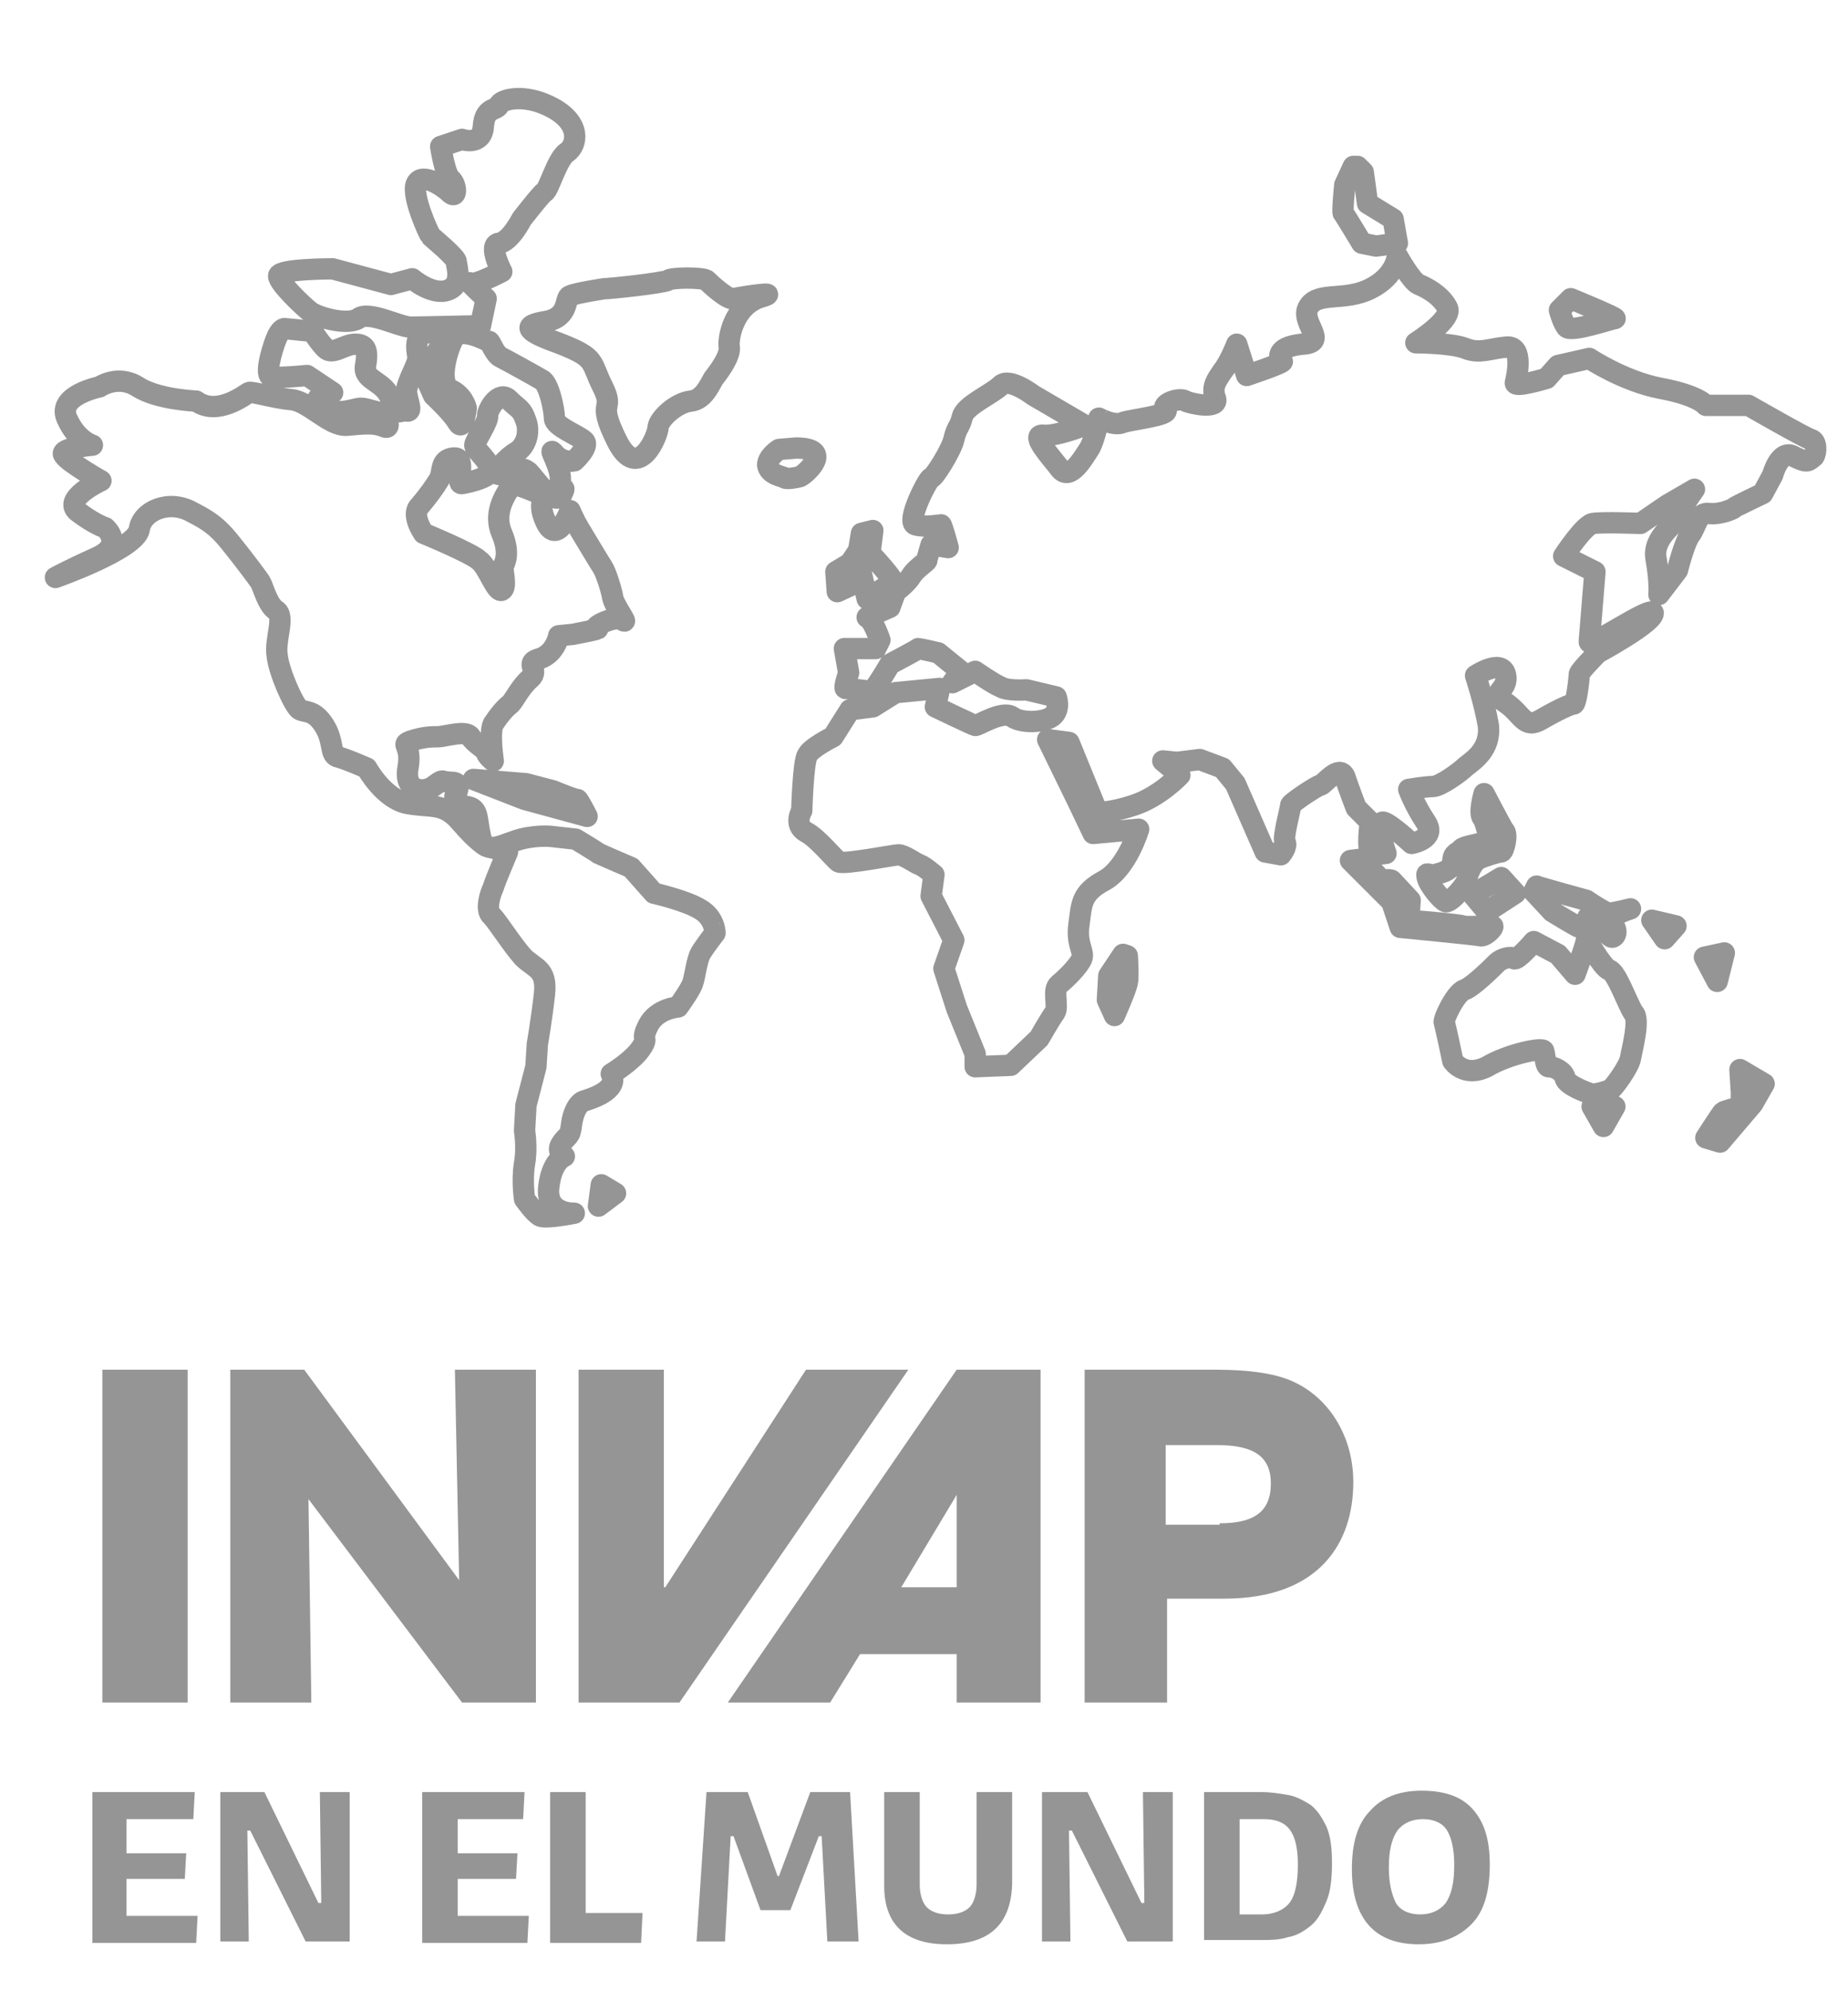
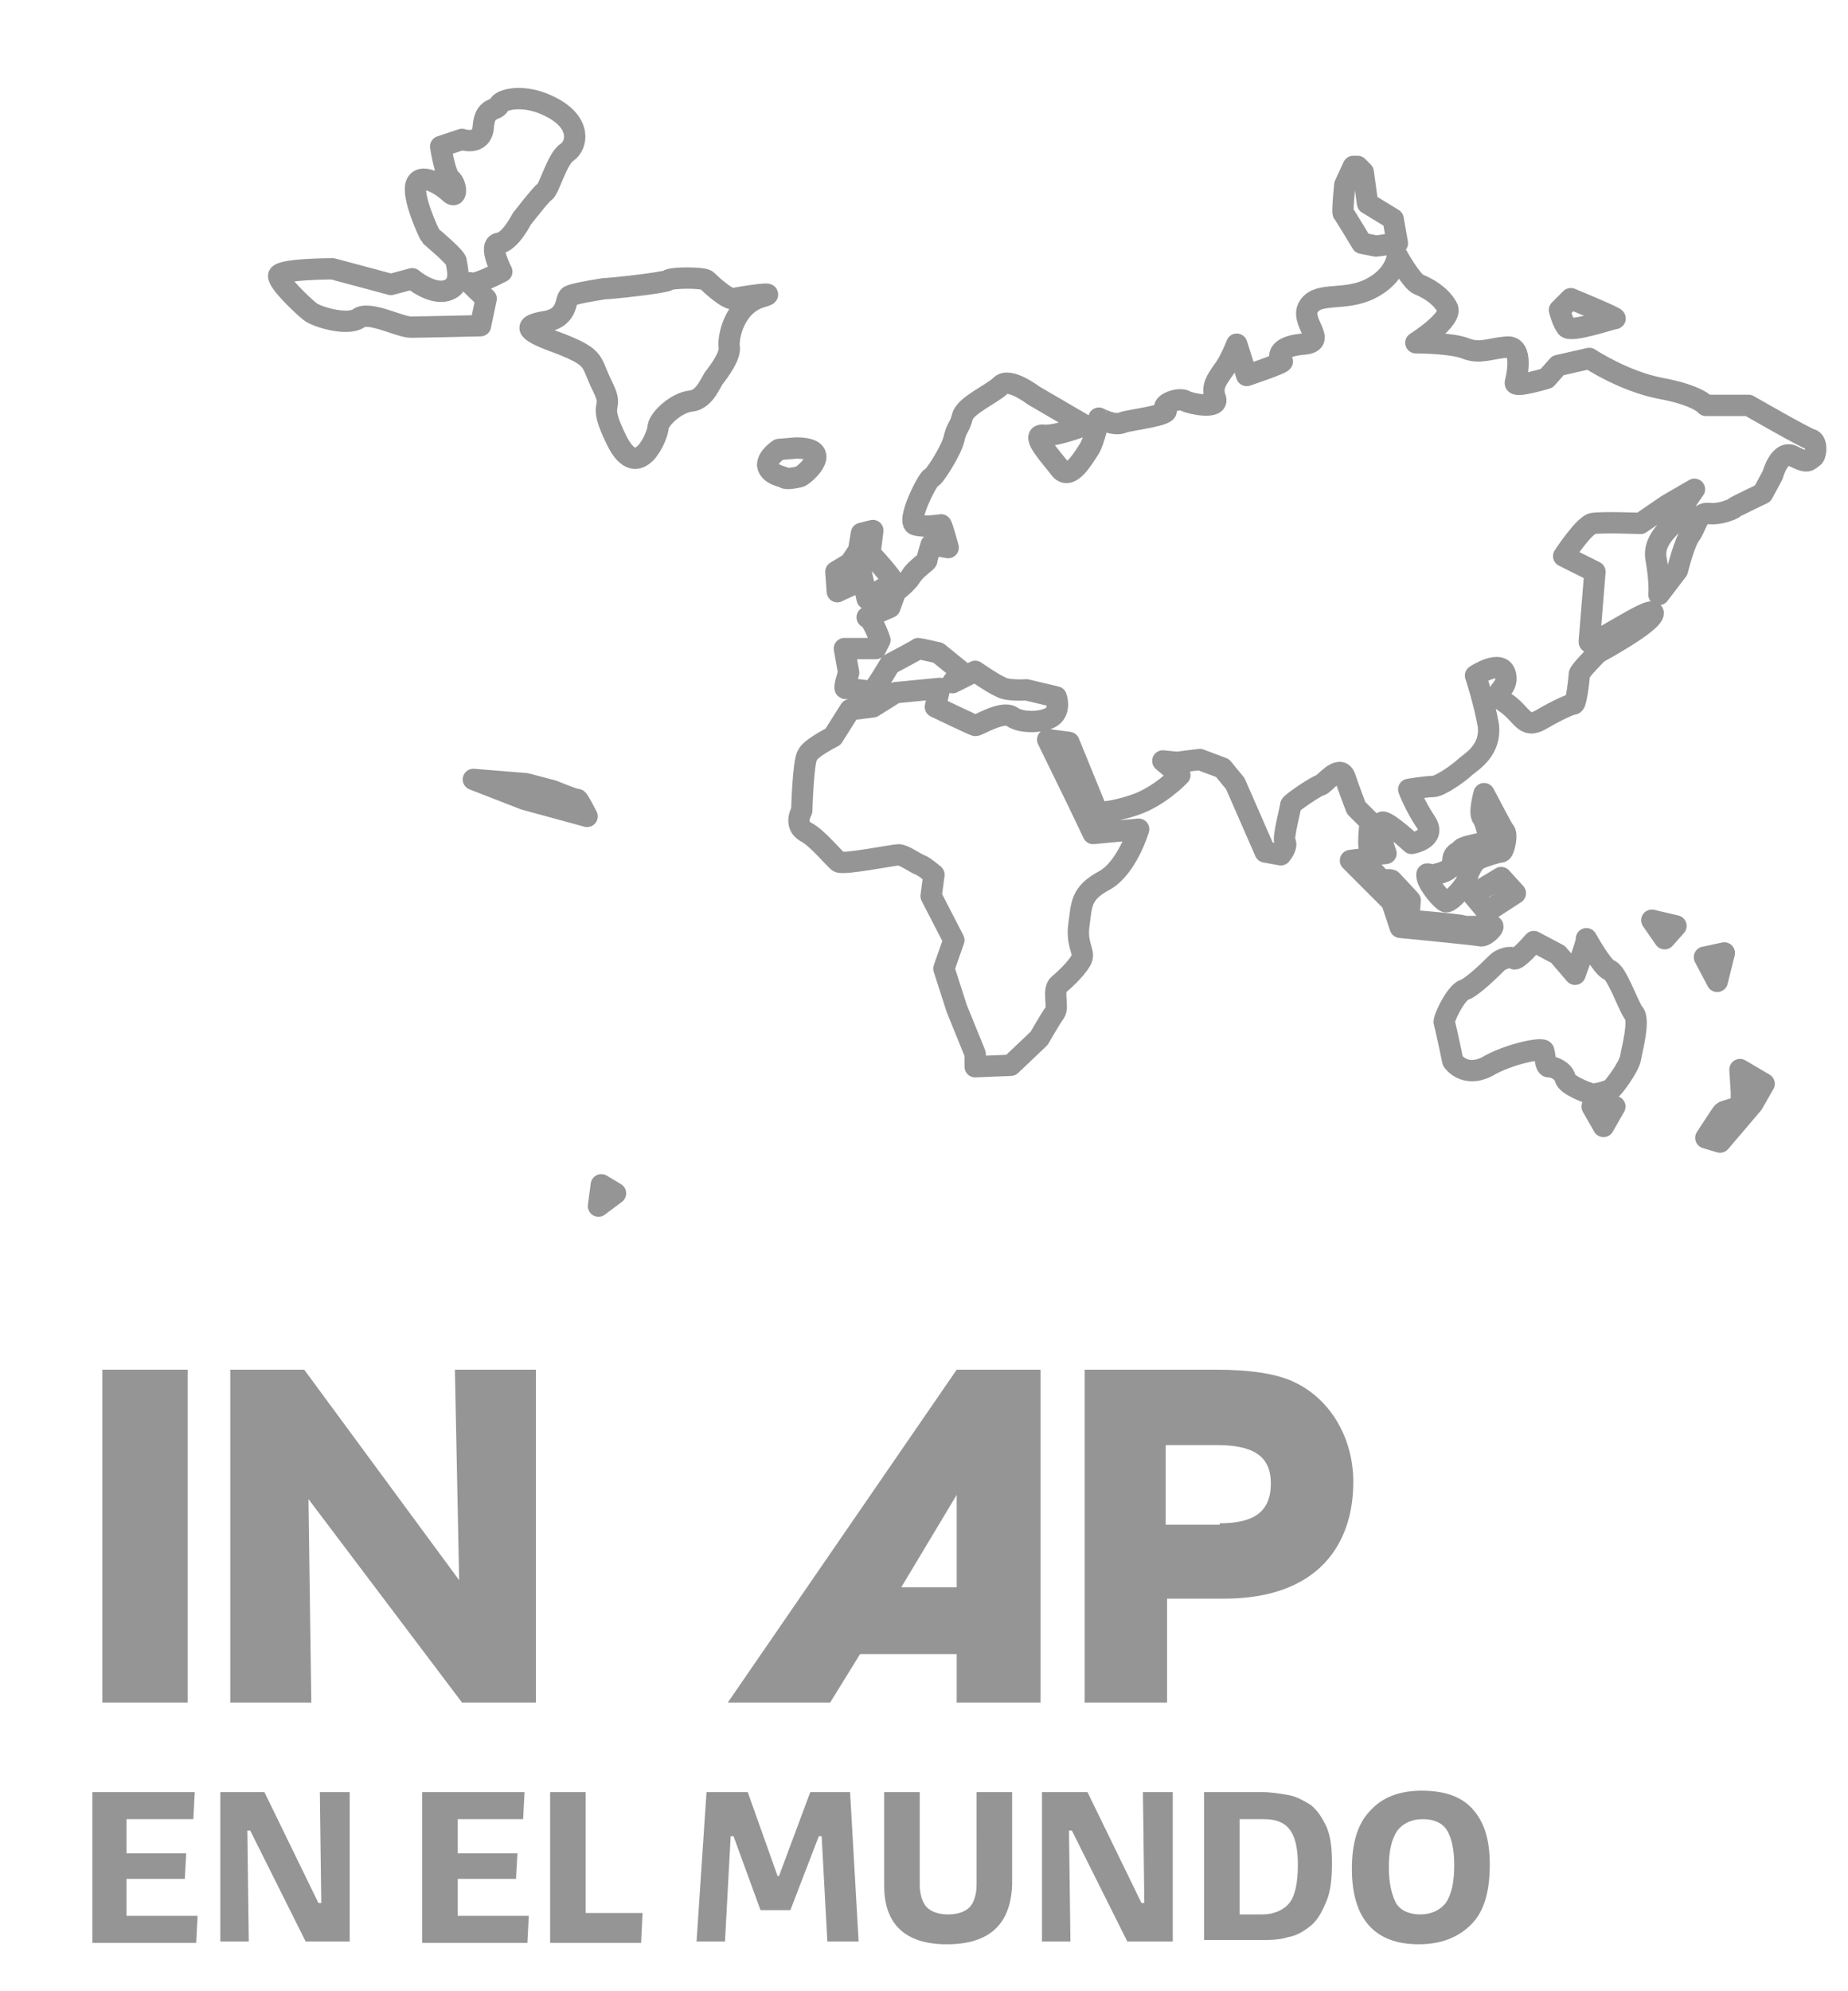
<svg xmlns="http://www.w3.org/2000/svg" version="1.1" id="MUNDO" x="0px" y="0px" width="130px" height="140px" viewBox="0 0 130 140" style="enable-background:new 0 0 130 140;" xml:space="preserve">
  <style type="text/css"> .st0{fill:none;stroke:#959595;stroke-width:1.5;stroke-linecap:round;stroke-linejoin:round;stroke-miterlimit:10;} .st1{fill:#959595;} </style>
  <g>
-     <path class="st0" d="M49.2,63.9c-1-0.6-3.2-1.1-3.2-1.1L44.4,61c0,0-2.1-0.9-2.3-1c-0.1-0.1-1.6-1-1.6-1l-1.8-0.2 c0,0-1.2-0.1-2.4,0.3c-1.2,0.4-2.2,1-2.5-0.3c-0.3-1.3-0.1-2-1-2.1C31.9,56.5,32,56,32,56s0.6-1-0.2-1c-0.9,0-0.5-0.3-1.2,0.2 c-0.7,0.6-2.2,0.5-1.9-1.2c0.3-1.7-0.6-1.6,0.2-1.9c0.9-0.3,1.5-0.3,1.9-0.3c0.5,0,2-0.5,2.3,0c0.3,0.5,1,0.8,1.1,1.1 c0.1,0.3,0.5,0.6,0.5,0.6s-0.3-2,0-2.6c0.4-0.6,0.8-1.1,1.2-1.4c0.3-0.3,0.7-1.2,1.4-1.8c0.7-0.6-0.5-1.1,0.7-1.4 c1.1-0.4,1.3-1.6,1.3-1.6l1-0.1c0,0,2.1-0.4,1.7-0.4c-0.5-0.1,1.4-1,1.8-0.6c0.5,0.4-0.6-1-0.7-1.6c-0.1-0.6-0.5-1.8-0.7-2.1 c-0.2-0.3-1.4-2.3-1.7-2.8c-0.3-0.5-0.6-1.2-0.6-1.2s-0.9,2.5-1.7,0.8c-0.8-1.7,0.4-1.7-0.7-2.1c-1-0.4-1.6-0.7-1.9-0.2 c-0.3,0.5-1.1,1.7-0.5,3.1c0.6,1.4,0.2,2.1,0.1,2.3s0.3,1.5-0.1,1.7c-0.4,0.2-1-1.7-1.6-2.1c-0.5-0.5-3.9-1.9-3.9-1.9 s-0.9-1.3-0.3-1.9c0.6-0.7,1.1-1.4,1.4-1.9s0-1.4,1-1.5c1-0.1,0.1,1.9,0.6,1.8c0.6-0.1,2.3-0.5,2-1.1c-0.3-0.7-1.1-1.3-1.1-1.6 c0-0.3,1-1.7,0.9-2.1c0-0.4,0.8-1.8,1.5-1.1c0.7,0.7,0.9,0.6,1.2,1.5c0.3,0.8,0,1.8-0.7,2.2c-0.7,0.4-2.1,1.9-0.8,1.5 c1.3-0.4,1.3-0.4,1.7-0.1c0.4,0.4,1.8,2.5,2.3,1.6c0.5-1-0.3,0.1-0.1-0.9c0.2-0.9-1-2.7-0.4-2c0.6,0.7,1.4,0.5,1.4,0.5 s1.1-1,0.7-1.4c-0.4-0.4-2.1-1-2.1-1.6s-0.4-2.5-0.9-2.7c-0.5-0.3-2.5-1.4-2.9-1.6c-0.4-0.2-0.7-1.1-0.8-1.1s-2-1.1-2.5-0.2 c-0.5,0.9-1.1,3.2-0.2,3.6s1.1,1.3,1.1,1.3s-0.2,1.7-0.6,1c-0.4-0.7-1.7-1.9-1.7-1.9l-0.8-1.8l0.7-0.8c0,0,1.5-1.7,0-1.8 c-1.5-0.1-1,1.4-1,1.8c0,0.4-0.8,1.7-0.8,2.3c0,0.6,0.5,1.5,0,1.4c-0.5-0.1-0.7,0.5-1.1-0.8c-0.4-1.3-1.9-1.3-1.8-2.3 c0.2-1.1,0.1-1.6-0.7-1.6c-0.8,0-1.6,0.8-2.1,0.3c-0.5-0.5-0.9-1.2-0.9-1.2l-2-0.2c0,0-0.3,0-0.6,0.8c-0.3,0.8-0.8,2.5-0.3,2.6 c0.5,0.1,2.5-0.1,2.5-0.1l1.8,1.2c0,0-1.8,0.2-0.7,1c1.1,0.7,2.2,0.1,2.7,0.1c0.4,0,1.4,0.4,1.5,0.3c0.1-0.1,0.8,1.3,0.1,1 c-0.7-0.3-1.4-0.2-2.6-0.1c-1.2,0.1-2.7-1.7-3.9-1.8s-2.8-0.6-3-0.5c-0.2,0.1-2.2,1.7-3.7,0.6c0,0-2.7-0.1-4.1-1 c-1.4-0.9-2.7,0-2.7,0s-3,0.6-2.3,2.2c0.7,1.6,1.8,1.9,1.8,1.9s-2.4,0.2-2,0.7c0.3,0.5,2.6,1.8,2.6,1.8s-2.8,1.3-1.6,2.2 c1.2,0.9,1.9,1.1,1.9,1.1s1.4,1.2-0.6,2.1c-2,0.9-2.9,1.4-2.9,1.4s5.7-2,5.9-3.4c0.2-1.3,2.1-2.1,3.7-1.2c1.6,0.8,2.1,1.4,2.9,2.4 c0.8,1,1.7,2.2,1.9,2.5c0.2,0.3,0.5,1.6,1.1,2c0.7,0.4-0.1,2.1,0.1,3.2c0.1,1.1,1.2,3.6,1.6,3.8c0.4,0.2,1,0,1.7,1.1 c0.7,1.1,0.4,2,0.9,2.2c0.5,0.1,2.1,0.8,2.1,0.8s1.2,2.2,2.9,2.5c1.7,0.3,2.5-0.1,3.7,1.3s1.8,1.7,1.8,1.7l1.5,0.4 c0,0-0.9,2.1-1,2.5c-0.2,0.4-0.6,1.6-0.1,2c0.4,0.4,1.4,2,2.2,2.9c0.8,0.8,1.7,0.8,1.5,2.6c-0.2,1.8-0.5,3.5-0.5,3.5l-0.1,1.6 L37,77.7l-0.1,1.8c0,0,0.2,1.2,0,2.3c-0.2,1.2,0,2.5,0,2.5s0.7,1,1.1,1.2c0.4,0.2,2.4-0.2,2.4-0.2s-2,0.1-1.8-1.8 c0.2-1.9,1.1-2.2,1.1-2.2s-0.6-0.3-0.2-0.9c0.4-0.6,0.6-0.4,0.7-1.3c0.1-0.9,0.5-1.6,0.9-1.7c0.3-0.1,2.5-0.7,1.9-1.9 c0,0,1.5-0.9,2.1-1.8c0.6-0.9-0.1-0.4,0.5-1.6c0.6-1.2,2.1-1.3,2.1-1.3s0.8-1.1,1-1.6c0.2-0.5,0.3-1.7,0.6-2.2c0.3-0.5,1-1.4,1-1.4 S50.3,64.5,49.2,63.9z" />
    <path class="st0" d="M51.6,21c-0.4,0.1-1.6-1-1.9-1.3c-0.3-0.2-2.4-0.2-2.7,0c-0.3,0.2-4.1,0.6-4.5,0.6c0,0-2,0.3-2.4,0.5 c-0.4,0.1,0,1.5-1.7,1.8c-1.8,0.3-1.4,0.7,1.1,1.6c2.5,1,2,1.2,2.9,3c0.9,1.8-0.5,0.8,1,3.8c1.5,3,2.9-0.4,2.9-1 c0.1-0.6,1.3-1.7,2.3-1.8c0.9-0.1,1.3-1.1,1.6-1.6c0.4-0.5,1.2-1.6,1.1-2.2c-0.1-0.6,0.3-2.9,2.2-3.5C55.2,20.4,52,20.9,51.6,21z" />
    <path class="st0" d="M127.4,30.9c-0.4-0.1-4.4-2.4-4.4-2.4l-3,0c0,0-0.5-0.7-3.2-1.2c-2.6-0.5-5-2.1-5-2.1l-2.2,0.5l-0.8,0.9 c0,0-2.3,0.7-2.2,0.3c0.1-0.4,0.6-2.6-0.6-2.5c-1.2,0.1-1.9,0.5-2.9,0.1s-3.5-0.4-3.5-0.4s2.7-1.7,2.2-2.5c-0.5-0.9-1.5-1.4-2-1.6 c-0.5-0.2-1.5-2-1.5-2s-0.1,1.4-1.9,2.3c-1.8,0.9-3.6,0.2-4.3,1.2c-0.8,1.1,1.5,2.6-0.5,2.7c-2,0.2-1.6,1.1-1.4,1.2s-2.5,1-2.5,1 L87,24.2c0,0-0.5,1.3-1,1.9c-0.4,0.6-0.8,1.1-0.5,1.9c0.3,0.8-1.7,0.4-2.1,0.2c-0.4-0.3-1.8,0.2-1.4,0.6c0.4,0.4-2.4,0.7-3,0.9 c-0.6,0.3-1.7-0.3-1.7-0.3S77,31,76.6,31.6c-0.4,0.6-1.3,2.2-2,1.4c-0.6-0.8-2.2-2.5-1.2-2.4c0.9,0.1,2.9-0.7,2.9-0.7l-3.6-2.1 c0,0-1.7-1.3-2.3-0.7c-0.6,0.6-2.5,1.4-2.7,2.2s-0.4,0.7-0.6,1.6c-0.2,0.8-1.4,2.7-1.6,2.7c-0.2,0-1.8,3.1-1.1,3.3 c0.7,0.2,1.7,0,1.8,0c0.1,0.1,0.5,1.6,0.5,1.6l-1.2-0.2c0,0-0.3,1-0.3,1.1c0,0.1-0.8,0.6-1.1,1.1c-0.3,0.5-1.1,1.1-1.1,1.1 l-0.4,1.1L61,43.4c0.4,0.1,0.9,1.6,0.9,1.6l-0.3,0.6l-2.2,0l0.3,1.7c0,0-0.4,1.2-0.2,1.1c0.2,0,1.6,0.2,1.8,0.2 c0.2,0,1.3-1.9,1.3-1.9s1.9-1,2-1.1c0.1,0,1.4,0.3,1.4,0.3l1.6,1.3L67,48l1.6-0.8c0,0,1.3,0.9,1.8,1.1c0.5,0.3,1.8,0.2,1.8,0.2 l2.1,0.5c0,0,0.3,0.8-0.2,1.3c-0.5,0.5-2.2,0.6-2.9,0.1c-0.7-0.5-2.5,0.7-2.6,0.6c-0.1,0-2.8-1.3-2.8-1.3l0.3-1.3L63,48.7l-1.6,1 l-1.6,0.2l-1.2,1.9c0,0-1.6,0.8-1.8,1.3c-0.3,0.4-0.4,3.9-0.4,3.9s-0.6,1,0.3,1.5c0.8,0.4,2,1.9,2.3,2.1c0.4,0.2,3.9-0.5,4.2-0.5 c0.4,0,1.2,0.6,1.5,0.7c0.3,0.1,1,0.7,1,0.7L65.5,63l1.6,3.1l-0.7,2l0.9,2.8l1.3,3.2l0,0.9l2.5-0.1l2-1.9c0,0,0.8-1.4,1.1-1.8 c0.3-0.4-0.2-1.6,0.3-2c0.5-0.4,1.4-1.3,1.6-1.8c0.2-0.5-0.4-1-0.2-2.4c0.2-1.4,0.1-2.2,1.8-3.1c1.6-0.9,2.4-3.6,2.4-3.6l-3.2,0.3 l-1.1-2.3L73.7,52l1.5,0.2l2,4.9c0,0,0.8,0.1,2.6-0.5c1.8-0.6,3.2-2.1,3.2-2.1l-1.2-1l1,0.1l1.6-0.2l1.6,0.6l0.9,1.1l2.1,4.8 l1.1,0.2c0,0,0.5-0.6,0.3-0.9c-0.2-0.2,0.4-2.4,0.4-2.6c0.1-0.2,1.9-1.4,2.1-1.4c0.2,0,1.3-1.5,1.7-0.6c0.3,0.9,0.8,2.2,0.8,2.2 l1,1c0,0-0.3,2,0.1,2.2c0.4,0.1,1,0,1,0s-0.8-2.2-0.2-2.2c0.5,0.1,2,1.5,2,1.5s1.8-0.3,1-1.5c-0.8-1.2-1.2-2.3-1.2-2.3 s1.2-0.2,1.7-0.2s1.9-1,2.3-1.4c0.5-0.4,1.8-1.2,1.6-2.9c-0.3-1.7-0.9-3.5-0.9-3.5s1.8-1.2,2.1-0.1c0.3,1.2-1.2,1.2,0,2 s1.3,1.9,2.5,1.2c1.2-0.7,2.1-1.1,2.3-1.1c0.2,0,0.4-1.9,0.4-2.1c0-0.2,1.3-1.5,1.3-1.5s3.9-2.1,3.9-2.8c-0.1-0.6-4.6,2.6-4.5,2 c0.1-1.2,0.4-4.9,0.4-4.9l-2.2-1.1c0,0,1.5-2.3,2.1-2.3c0.7-0.1,3.3,0,3.3,0l1.9-1.3l1.9-1.1c0,0-1.1,1.5-1.1,1.9 c0,0.4-1.9,1.4-1.6,3c0.3,1.7,0.2,2.5,0.2,2.5l1.3-1.7c0,0,0.5-2,0.9-2.5c0.4-0.5,0.5-1.6,1.3-1.5c0.8,0.1,1.7-0.3,1.8-0.4 c0.1-0.1,2-1,2-1l0.7-1.3c0,0,0.5-1.9,1.5-1.3c1,0.5,1,0.3,1.4,0C127.8,31.8,127.8,31,127.4,30.9z" />
    <path class="st0" d="M60.2,41l0.3-1.1l0.5,2.2c0,0,1.5-1,1.8-1.1c0.3-0.1-1.6-2.1-1.6-2.1l0.2-1.6l-0.8,0.2l-0.2,1.2l-0.6,0.9 l-1,0.6l0.1,1.4L60.2,41z" />
    <path class="st0" d="M56,31.5l-1.2,0.1c0,0-0.8,0.5-0.8,1.1c0.1,0.7,1.1,0.8,1.2,0.9c0.1,0.1,0.8,0,1.1-0.1 C56.7,33.3,58.7,31.5,56,31.5z" />
    <path class="st0" d="M104.9,65.1c-0.4,0-1.8,0.1-2,0c-0.2-0.1-3.8-0.4-3.8-0.4l0.1-1.4c0,0-1.2-1.3-1.3-1.4c-0.1-0.1-0.7,0-0.7,0 l-1.4-1.5L95,60.5l2.9,2.9l0.6,1.8c0,0,5.2,0.5,5.7,0.6C104.6,65.8,105.3,65,104.9,65.1z" />
    <path class="st0" d="M102.8,59.7c-0.2,0.3-0.6,0.2-0.6,0.9c-0.1,0.7-1,0.8-1.3,0.9c-0.4,0.1-0.6-0.3-0.5,0.2c0.1,0.5,1,1.6,1.3,1.7 c0.3,0.1,1.5-1.2,1.5-1.6c0-0.3,0.4-1.2,0.8-1.4c0.4-0.2,1.4-0.5,1.6-0.5c0.2,0,0.5-1.3,0.2-1.5c-0.2-0.3-1.4-2.6-1.4-2.6 s-0.4,1.4-0.1,1.7c0.2,0.3,0.3,0.9,0.5,1.4C104.9,59.3,103.1,59.4,102.8,59.7z" />
-     <path class="st0" d="M114.7,63.9c0,0-1.2,0.3-1.5,0.3c-0.3,0-1.6-0.9-1.6-0.9s-3.3-0.9-3.5-1l-0.2,0.4l1.3,1.4c0,0,1.8,1.1,1.9,1.1 c0.2,0,0.6-0.6,0.6-0.7c0.1-0.1,1.5,1.4,1.7,1.4c0.2,0,0.5-0.4,0-1C113,64.4,114.7,63.9,114.7,63.9z" />
    <path class="st0" d="M113.2,68.2c-0.5-0.2-1.6-2.2-1.6-2.2c0.1,0.1-0.8,2.5-0.8,2.5l-1.2-1.4l-1.7-0.9c0,0-1.2,1.4-1.4,1.2 c-0.2-0.2-0.9,0-1.2,0.3c-0.3,0.3-1.7,1.7-2.3,1.9c-0.6,0.2-1.5,2.1-1.4,2.3c0.1,0.3,0.6,2.7,0.6,2.7s0.8,1.2,2.4,0.4 c1.5-0.9,4-1.4,4-1.1c0.1,0.3,0.1,1.2,0.4,1.1c0.3,0,1,0.3,1.1,0.8c0.1,0.5,1.5,1,1.8,1.1c0.3,0.1,1.2-0.2,1.4-0.3 c0.2-0.1,1.3-1.6,1.4-2.2c0.1-0.6,0.7-2.8,0.2-3.2C114.5,70.6,113.7,68.3,113.2,68.2z" />
    <path class="st0" d="M122.5,76.8l0,1c0,0-1.2,0.3-1.3,0.4c-0.1,0.1-1.2,1.8-1.2,1.8l1,0.3l2.3-2.7l0.8-1.4l-1.7-1L122.5,76.8z" />
    <polygon class="st0" points="117.1,66 117.9,65.1 116.2,64.7" />
    <polygon class="st0" points="121.3,67 119.9,67.3 120.8,69" />
-     <path class="st0" d="M79,67.1l-1,1.5l-0.1,1.7l0.5,1.1c0,0,0.8-1.8,0.9-2.3c0.1-0.4,0-1.9,0-1.9L79,67.1z" />
    <polygon class="st0" points="42.1,84.8 43.3,83.9 42.3,83.3" />
    <path class="st0" d="M38.9,55.6L37,55.1l-3.7-0.3l3.6,1.4l4.4,1.2c0,0-0.6-1.2-0.7-1.2C40.6,56.3,38.9,55.6,38.9,55.6z" />
    <polygon class="st0" points="104.6,64.1 106.6,62.8 105.6,61.7 103.6,62.9" />
    <polygon class="st0" points="112.8,79.2 113.6,77.8 112,77.8" />
    <path class="st0" d="M95.8,17.1l1,0.2l1.5-0.2L98,15.4l-1.8-1.1l-0.3-2.2l-0.4-0.4l-0.3,0L94.6,13c0,0-0.2,2-0.1,2 C94.6,15.1,95.8,17.1,95.8,17.1z" />
    <path class="st0" d="M113.6,22.4c0.3,0-3.1-1.4-3.1-1.4l-0.8,0.8c0,0,0.2,0.8,0.5,1.2S113.4,22.4,113.6,22.4z" />
    <path class="st0" d="M21.8,21.9c0.5,0.4,2.6,1,3.4,0.5c0.7-0.6,2.9,0.6,3.7,0.6c0.7,0,4.9-0.1,4.9-0.1l0.4-1.9c0,0-1.4-1.3-1.1-1.1 c0.3,0.2,2.2-0.8,2.2-0.8s-1-1.9-0.2-2c0.8-0.1,1.6-1.7,1.6-1.7s1.4-1.8,1.6-1.9c0.3-0.1,0.9-2.4,1.6-2.8c0.7-0.5,1-2-1-3.1 S35.2,7,35.1,7.4c-0.2,0.4-1,0.1-1.1,1.5c-0.1,1.4-1.5,0.9-1.5,0.9L31,10.3c0,0,0.3,2,0.7,2.3c0.4,0.3,0.5,1.4,0,1 c-0.5-0.5-2-1.5-2.4-0.7c-0.4,0.8,0.9,3.6,1,3.7c0.1,0.1,1.8,1.5,1.8,1.8c0,0.3,0.5,1.6-0.6,2S29,19.6,29,19.6l-1.5,0.4l-4.1-1.1 c0,0-3.8,0-3.8,0.5C19.6,19.9,21.3,21.5,21.8,21.9z" />
  </g>
  <g>
    <path class="st1" d="M7.2,119.7V96.3h6v23.4H7.2z" />
    <path class="st1" d="M32.5,119.7l-10.8-14.3l0.2,14.3h-5.7V96.3h5.2l10.9,14.8l-0.3-14.8h5.7v23.4H32.5z" />
-     <path class="st1" d="M40.7,119.7V96.3h6v15.3h0.1l9.9-15.3h7.2l-16.1,23.4H40.7z" />
    <path class="st1" d="M67.3,119.7v-3.4h-6.8l-2.1,3.4h-7.2l16.1-23.4h5.9v23.4H67.3z M67.3,105.1L67.3,105.1l-3.9,6.5h3.9V105.1z" />
    <path class="st1" d="M76.3,119.7V96.3h9.2c2.5,0,4.4,0.3,5.6,0.9c2.5,1.2,4.1,3.9,4.1,7c0,4.3-2.4,8.2-9.1,8.2h-4v7.3H76.3z M85.8,107.1c2.4,0,3.6-0.8,3.6-2.8c0-1.9-1.2-2.7-3.8-2.7H82v5.6H85.8z" />
  </g>
  <g>
    <path class="st1" d="M6.5,136.5V126h7.2l-0.1,1.9H8.9v2.4h4.2l-0.1,1.8H8.9v2.6h5l-0.1,1.9H6.5z" />
    <path class="st1" d="M15.5,136.5V126h3.1l3.8,7.8h0.2l-0.1-7.8h2.1v10.5h-3.1l-3.9-7.8h-0.2l0.1,7.8H15.5z" />
    <path class="st1" d="M29.7,136.5V126h7.2l-0.1,1.9h-4.6v2.4h4.2l-0.1,1.8h-4.1v2.6h5l-0.1,1.9H29.7z" />
    <path class="st1" d="M38.7,136.5V126h2.5v8.5h4l-0.1,2.1H38.7z" />
    <path class="st1" d="M49,136.5l0.7-10.5h2.9l2.1,5.9h0.1L57,126h2.8l0.6,10.5h-2.2l-0.4-7.4h-0.2l-2,5.2h-2.1l-1.9-5.2h-0.2 l-0.4,7.4H49z" />
    <path class="st1" d="M66.6,136.7c-2.9,0-4.4-1.4-4.4-4.1V126h2.5v6.5c0,0.7,0.2,1.3,0.5,1.6c0.3,0.3,0.8,0.5,1.5,0.5 c0.7,0,1.2-0.2,1.5-0.5c0.3-0.3,0.5-0.9,0.5-1.6V126h2.5v6.5C71.1,135.3,69.6,136.7,66.6,136.7z" />
    <path class="st1" d="M73.3,136.5V126h3.2l3.8,7.8h0.2l-0.1-7.8h2.1v10.5h-3.2l-3.9-7.8h-0.2l0.1,7.8H73.3z" />
    <path class="st1" d="M84.7,136.5V126h4.1c0.6,0,1.2,0.1,1.8,0.2s1.1,0.4,1.6,0.7c0.5,0.4,0.8,0.9,1.1,1.5c0.3,0.7,0.4,1.5,0.4,2.6 c0,1.1-0.1,2-0.4,2.7s-0.6,1.3-1.1,1.7c-0.5,0.4-1,0.7-1.6,0.8c-0.6,0.2-1.3,0.2-2,0.2H84.7z M87.2,134.6h1.6 c0.8,0,1.5-0.3,1.9-0.8c0.4-0.5,0.6-1.4,0.6-2.7c0-1.2-0.2-2-0.6-2.5c-0.4-0.5-1-0.7-1.8-0.7h-1.7V134.6z" />
    <path class="st1" d="M99.8,136.7c-3.1,0-4.7-1.8-4.7-5.3c0-1.8,0.4-3.2,1.3-4.1c0.8-0.9,2-1.4,3.6-1.4c1.6,0,2.8,0.4,3.6,1.3 c0.8,0.9,1.2,2.1,1.2,3.9c0,1.9-0.4,3.3-1.3,4.2C102.6,136.2,101.4,136.7,99.8,136.7z M99.9,134.6c0.8,0,1.4-0.3,1.8-0.8 c0.4-0.6,0.6-1.4,0.6-2.7c0-1.1-0.2-1.9-0.5-2.4c-0.3-0.5-0.9-0.8-1.7-0.8c-0.8,0-1.4,0.3-1.8,0.8c-0.4,0.6-0.6,1.4-0.6,2.6 c0,1.1,0.2,1.9,0.5,2.5C98.5,134.3,99.1,134.6,99.9,134.6z" />
  </g>
</svg>